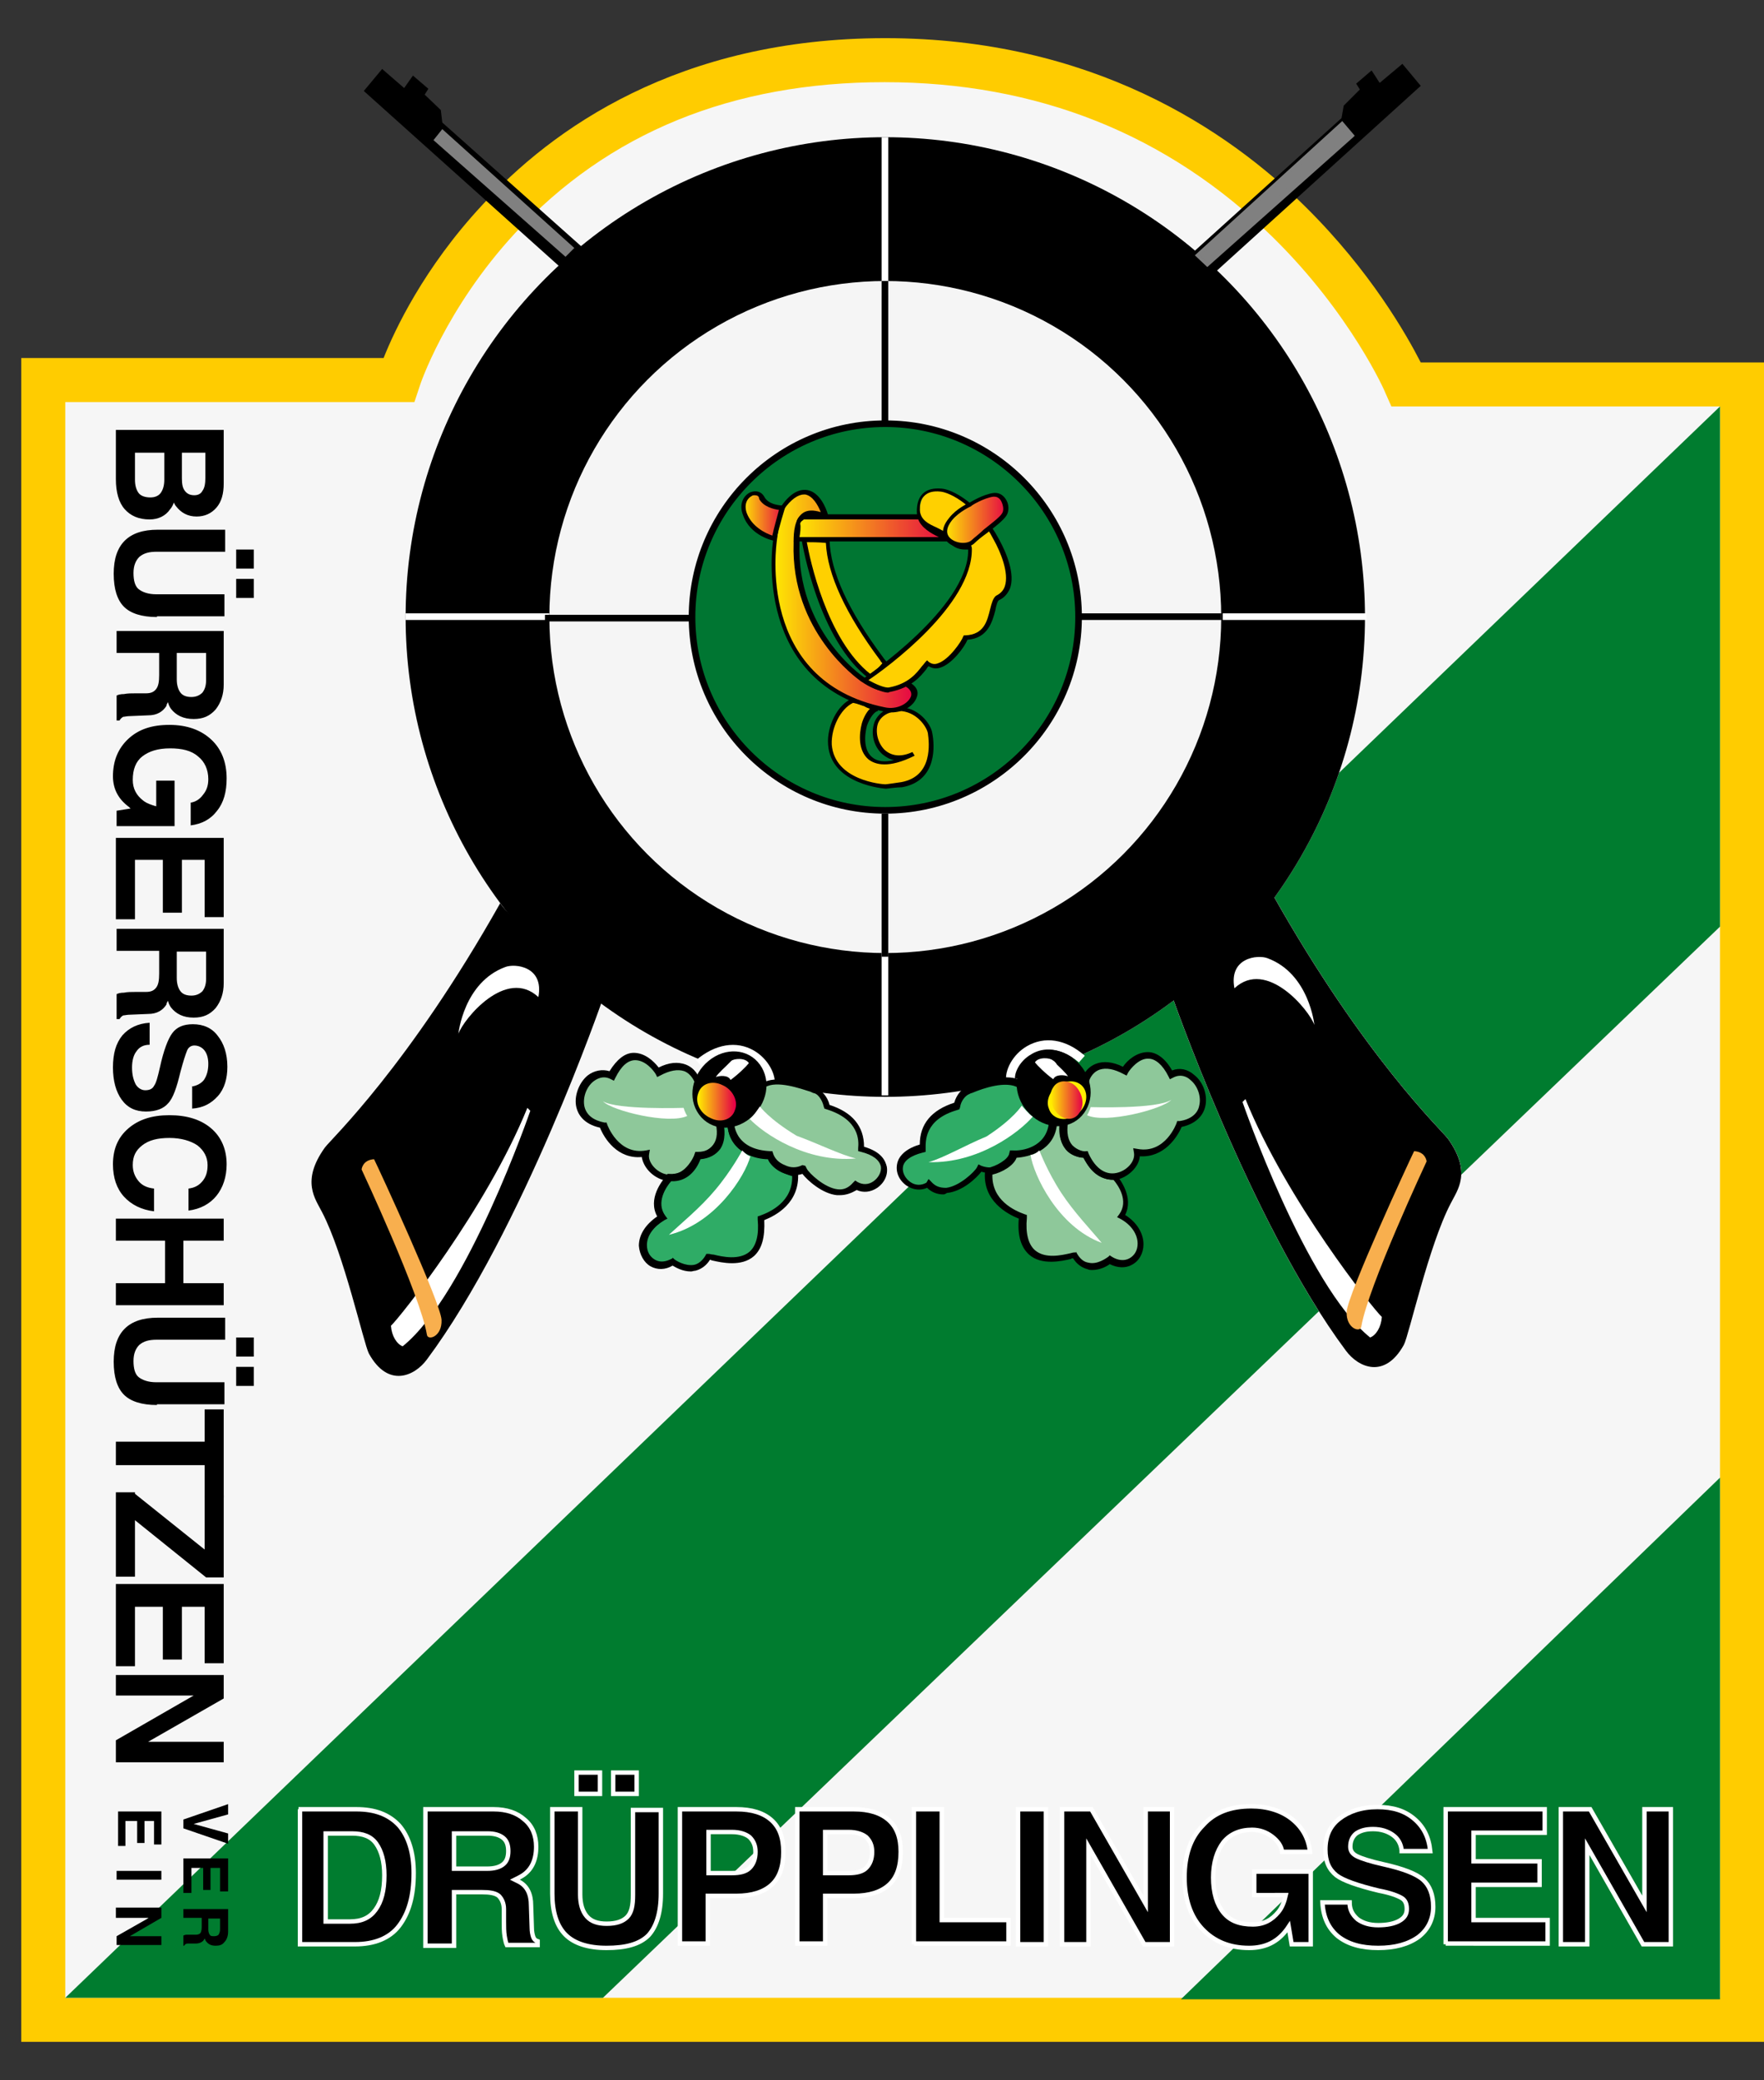
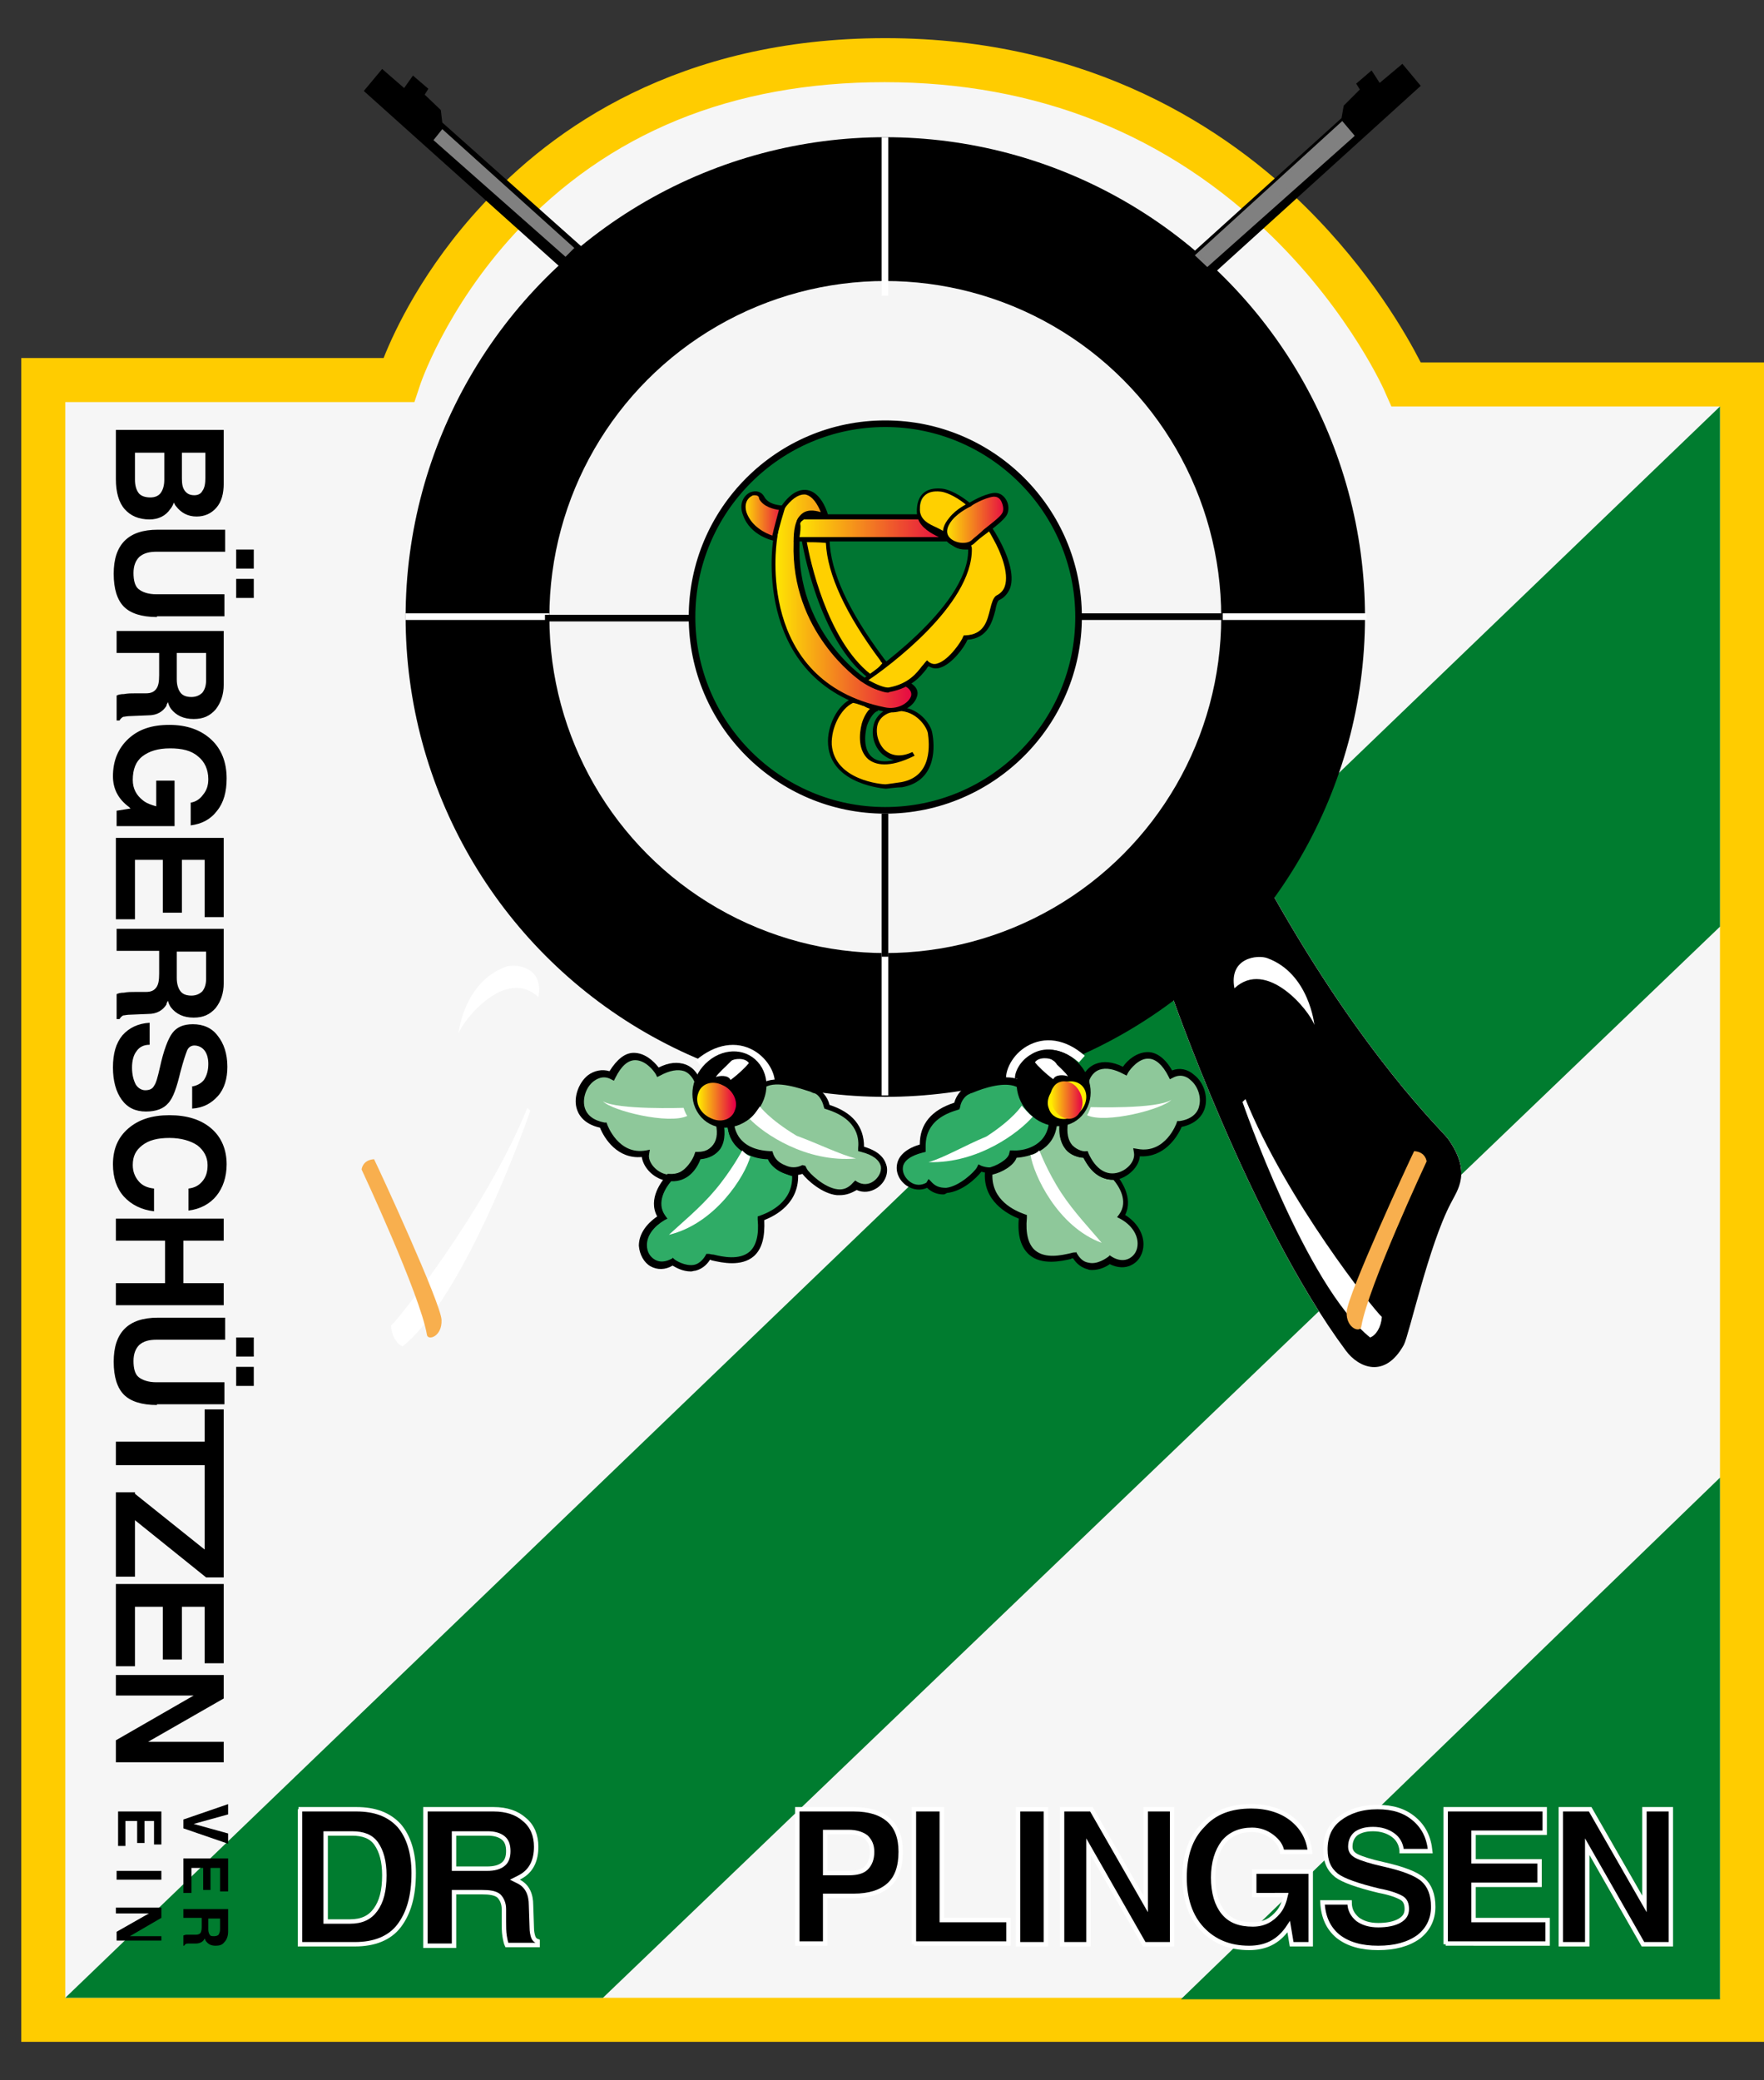
<svg xmlns="http://www.w3.org/2000/svg" version="1.1" id="Ebene_1" x="0px" y="0px" viewBox="0 0 240.5 283.5" style="enable-background:new 0 0 240.5 283.5;" xml:space="preserve">
  <rect x="0" y="0" width="240.5" height="283.5" fill="#333333" stroke="none" />
  <style type="text/css">
	.st0{fill:#F6F6F6;}
	.st1{fill:#FFCC00;}
	.st2{fill:#007C2F;}
	.st3{fill:#FFFFFF;}
	.st4{fill:#8EC89A;}
	.st5{fill:#2FAC66;}
	.st6{fill:#F5F5F5;}
	.st7{fill:#007632;}
	.st8{fill:#FDC500;}
	.st9{fill:url(#SVGID_1_);}
	.st10{fill:url(#SVGID_2_);}
	.st11{fill:#FFD000;}
	.st12{fill:url(#SVGID_3_);}
	.st13{fill:url(#SVGID_4_);}
	.st14{fill:#FFED00;}
	.st15{fill:url(#SVGID_5_);}
	.st16{fill:url(#SVGID_6_);}
	.st17{fill:#F8AF4E;}
	.st18{stroke:#FFFFFF;stroke-width:0.602;}
	.st19{fill:#808080;}
</style>
  <g>
    <g>
      <g>
        <path class="st0" d="M5.9,51.8h48.5c0,0,13.9-43.6,66.3-43.6s71.1,44.2,71.1,44.2h45.8v222.9H5.9V51.8z" />
        <path class="st1" d="M240.5,278.3H2.9V48.8h49.4c1.5-3.8,5.5-12.3,13.4-20.8c9.5-10.4,26.8-22.8,55-22.8     c28.1,0,46.7,12.5,57.3,23c8.9,8.8,13.8,17.5,15.7,21.2h46.9V278.3z M8.9,272.3h225.6V55.4h-44.8l-0.8-1.8     c0-0.1-4.7-10.8-15.4-21.3c-14.3-14-32.1-21.1-52.9-21.1c-20.8,0-37.7,6.9-50.4,20.6c-9.5,10.3-13,20.8-13,20.9l-0.7,2.1l-2.2,0     H8.9V272.3z" />
      </g>
      <polygon class="st2" points="234.5,126.3 234.5,55.4 8.9,272.3 82.2,272.3   " />
    </g>
-     <circle class="st3" cx="120.7" cy="84.1" r="65.4" />
    <path class="st3" d="M159.5,134.9c0,0,10.9,31.6,24,49.2c1.7,2.3,5.3,3.9,7.9-0.8c0.7-1.3,3.4-13.6,6.4-19.3   c0.9-1.8,2.9-4.2-0.4-8.8c-0.9-1.2-11.4-11.1-23.9-33.3C172,124.4,159.5,134.9,159.5,134.9z" />
    <path class="st3" d="M159.5,134.9c0,0,10.9,31.6,24,49.2c1.7,2.3,5.3,3.9,7.9-0.8c0.7-1.3,3.4-13.6,6.4-19.3   c0.9-1.8,2.9-4.2-0.4-8.8c-0.9-1.2-11.4-11.1-23.9-33.3C172,124.4,159.5,134.9,159.5,134.9z" />
    <polygon class="st2" points="234.5,272.5 234.5,201.4 161,272.5 234.1,272.5  " />
    <circle cx="120.7" cy="84.1" r="65.4" />
    <path class="st3" d="M105.6,148.1l-1.2-0.2c0.2-1-0.7-2.7-2.2-3.6c-1.1-0.7-3.5-1.4-6.5,1.1l-0.8-0.9c2.6-2.2,5.5-2.7,7.9-1.3   C104.7,144.3,105.9,146.5,105.6,148.1z" />
    <g>
      <path class="st4" d="M95.1,147.4c0,0-1.1-3.5-5.3-1.2c-0.7-1.1-3.7-4.4-6.3,0.5c-3.7-1.9-7.2,5.7-1.2,6.7c0.3,0.9,2.1,4.5,5.8,3.8    c-0.4,2.5,4.4,5.9,7.1,0.3c0.7,0.1,3.7-0.5,3-4.4C97.9,151.8,95.1,147.4,95.1,147.4z" />
      <path d="M91.4,161c-0.4,0-0.7-0.1-1.1-0.2c-1.5-0.5-2.6-1.8-2.8-3.1c-3.3,0.3-5.1-2.5-5.7-4c-2.3-0.5-3-1.9-3.2-2.7    c-0.4-1.5,0.3-3.4,1.5-4.4c0.9-0.7,2-0.9,3-0.6c1-1.6,2.1-2.5,3.3-2.5c1.5,0,2.7,1.1,3.4,2c1.4-0.7,2.6-0.8,3.7-0.4    c1.3,0.5,1.8,1.7,1.9,2c0.4,0.6,2.8,4.5,3,5.8c0.4,2.1-0.3,3.2-0.9,3.9c-0.7,0.8-1.7,1.1-2.3,1.1C94.4,160,93,161,91.4,161z     M88.6,156.7l-0.1,0.6c-0.2,1,0.8,2.3,2.1,2.7c1.6,0.5,3.1-0.5,4.1-2.6l0.1-0.3l0.3,0c0.3,0,1.2-0.1,1.9-0.8    c0.7-0.7,0.9-1.7,0.6-3.1c-0.2-1-2.2-4.3-2.9-5.6l0-0.1c0,0-0.4-1.1-1.4-1.5c-0.9-0.3-2-0.1-3.3,0.6l-0.4,0.2l-0.2-0.4    c-0.3-0.5-1.4-1.9-2.8-1.9c0,0,0,0,0,0c-1,0-1.9,0.8-2.7,2.4l-0.2,0.4l-0.4-0.2c-1.1-0.6-2,0-2.4,0.3c-1,0.8-1.5,2.3-1.2,3.5    c0.3,1.1,1.2,1.8,2.7,2.1l0.3,0l0.1,0.3c0,0,1.5,4.2,5.3,3.5L88.6,156.7z" />
    </g>
    <g>
      <path class="st5" d="M97.9,152.1c0,0,2,5.3-2.8,5.4c-0.3,1-1.4,3.2-3.9,3c-0.6,0.7-2.6,3.2-1,5.4c-4.9,2.8-2.1,8.2,1.5,5.9    c0.8,0.6,3.4,2,4.9-0.7c1.1,0.1,7.8,2.7,7.2-5.2c1.8-0.6,5-2.3,4.7-6.2c-1.3-0.2-3.2-1.3-3.4-2.4c-1.1,0.1-5-0.4-5.4-4.1    C99.5,152.3,97.9,152.1,97.9,152.1z" />
      <path d="M94.2,173.3c-1.1,0-2-0.5-2.5-0.8c-1,0.6-2.1,0.6-3,0.1c-0.9-0.5-1.5-1.6-1.6-2.8c0-1.5,0.9-2.9,2.5-4    c-1.3-2.4,0.6-4.8,1.3-5.6l0.1-0.2l0.2,0c2.4,0.2,3.3-2,3.5-2.7l0.1-0.3l0.3,0c1.1,0,1.9-0.4,2.3-1c0.9-1.4,0.1-3.8,0.1-3.8    l-0.2-0.7l0.7,0.1c0.1,0,2,0.2,2.1,1.7c0.4,3.2,3.8,3.7,4.9,3.7l0.4,0l0.1,0.4c0.1,0.8,1.8,1.8,3,2l0.3,0.1l0,0.3    c0.3,4.2-3.1,5.9-4.6,6.5c0.1,2.3-0.3,3.9-1.4,4.9c-1.7,1.5-4.4,0.9-5.7,0.6c-0.1,0-0.2-0.1-0.3-0.1c-0.5,0.8-1.2,1.3-2,1.5    C94.6,173.2,94.4,173.3,94.2,173.3z M91.7,171.4l0.2,0.2c0.2,0.2,1.5,1,2.7,0.8c0.6-0.1,1.2-0.6,1.6-1.3l0.1-0.2l0.3,0    c0.2,0,0.4,0.1,0.7,0.1c1.2,0.3,3.5,0.8,4.9-0.4c0.9-0.8,1.3-2.3,1.1-4.4l0-0.4l0.3-0.1c1.4-0.5,4.5-1.9,4.4-5.4    c-1.2-0.3-2.9-1.2-3.3-2.3c-1.6,0-5.1-0.8-5.5-4.5c0-0.3-0.3-0.6-0.6-0.7c0.2,1,0.4,2.6-0.4,3.8c-0.6,0.8-1.5,1.3-2.7,1.4    c-0.6,1.6-1.9,3.1-4,3c-0.7,0.8-2.1,2.9-0.8,4.7l0.3,0.4l-0.4,0.2c-1.5,0.9-2.4,2.1-2.4,3.4c0,0.9,0.4,1.6,1.1,2    c0.7,0.4,1.5,0.3,2.4-0.2L91.7,171.4z" />
    </g>
    <g>
      <path class="st4" d="M99.7,153.2c0,0-0.2,4.1,5.3,4.3c0.5,1.6,2.6,2.8,4.6,2c0.5,1,4.6,4.9,7,2c2.9,1.8,6.6-3.5,0.8-4.9    c0.1-1.4-0.1-4.4-4.6-5.7c-0.2-1.1-0.9-2-1.7-2.2c-0.8-0.2-5-2-7.1-0.7C102,149.3,99.7,153.2,99.7,153.2z" />
      <path d="M114.5,162.9c-0.1,0-0.2,0-0.4,0c-2-0.2-4-2-4.7-2.9c-0.9,0.3-1.9,0.2-2.8-0.2c-0.9-0.4-1.6-1.1-1.9-1.9    c-1.9-0.1-3.3-0.7-4.3-1.7c-1.3-1.3-1.2-3-1.2-3l0-0.1l0.1-0.1c0.1-0.2,2.3-3.9,4.5-5.3c2-1.3,5.5-0.1,7,0.5    c0.2,0.1,0.3,0.1,0.4,0.1c0.8,0.3,1.6,1.1,1.9,2.3c3.1,1,4.7,2.9,4.7,5.7c2.4,0.7,2.9,1.9,3.1,2.7c0.2,1.1-0.3,2.2-1.3,2.9    c-0.9,0.6-1.9,0.7-2.8,0.3C116.1,162.6,115.4,162.9,114.5,162.9z M109.8,158.9l0.2,0.4c0.3,0.6,2.4,2.6,4.2,2.8    c0.8,0.1,1.5-0.2,2.1-0.9l0.3-0.3l0.3,0.2c0.7,0.4,1.5,0.4,2.2-0.1c0.7-0.5,1.1-1.3,1-2c-0.2-0.9-1.1-1.6-2.7-2l-0.4-0.1l0-0.4    c0.1-1,0.2-3.9-4.3-5.3l-0.3-0.1l-0.1-0.3c-0.2-0.9-0.8-1.7-1.3-1.8c-0.1,0-0.3-0.1-0.5-0.2c-1.3-0.4-4.6-1.6-6.2-0.6    c-1.8,1.2-3.8,4.3-4.2,4.9c0,0.3,0.1,1,0.6,1.8c0.8,1.2,2.2,1.9,4.3,2l0.3,0l0.1,0.3c0.2,0.7,0.8,1.3,1.6,1.6    c0.8,0.4,1.6,0.4,2.4,0L109.8,158.9z" />
    </g>
    <path class="st3" d="M137.2,147.5c-0.3-1.6,0.9-3.8,2.8-4.9c2.4-1.4,5.3-1,7.9,1.3l-0.8,0.9c-3-2.5-5.4-1.8-6.5-1.1   c-1.6,0.9-2.4,2.6-2.2,3.6L137.2,147.5z" />
    <g>
      <path class="st5" d="M143.4,153c0,0,0.2,4.1-5.3,4.3c-0.5,1.6-2.6,2.8-4.6,2c-0.5,1-4.6,4.9-7,2c-2.9,1.8-6.6-3.5-0.8-4.9    c-0.1-1.4,0.1-4.4,4.6-5.7c0.2-1.1,0.9-2,1.7-2.2c0.8-0.2,5-2,7.1-0.7S143.4,153,143.4,153z" />
      <path d="M128.6,162.8c-0.8,0-1.6-0.3-2.2-0.9c-0.9,0.4-1.9,0.3-2.8-0.3c-1-0.7-1.5-1.8-1.3-2.9c0.1-0.7,0.7-2,3.1-2.7    c0-2.8,1.6-4.7,4.7-5.7c0.3-1.1,1.1-2,1.9-2.3c0.1,0,0.2-0.1,0.4-0.1c1.5-0.5,5-1.8,7-0.5c2.2,1.4,4.4,5.2,4.5,5.3l0.1,0.1l0,0.1    c0,0.1,0,1.7-1.2,3c-1,1-2.4,1.6-4.3,1.7c-0.4,0.8-1.1,1.5-1.9,1.9c-0.9,0.4-1.9,0.5-2.8,0.2c-0.7,0.9-2.6,2.7-4.7,2.9    C128.8,162.8,128.7,162.8,128.6,162.8z M126.6,160.7l0.3,0.3c0.6,0.7,1.2,0.9,2.1,0.9c1.8-0.2,3.9-2.2,4.2-2.8l0.2-0.4l0.4,0.2    c0.8,0.3,1.6,0.3,2.4,0c0.8-0.3,1.3-1,1.6-1.6l0.1-0.3l0.3,0c2.1-0.1,3.6-0.7,4.3-2c0.5-0.7,0.6-1.5,0.6-1.8    c-0.4-0.6-2.4-3.8-4.2-4.9c-1.7-1.1-5,0.1-6.2,0.6c-0.2,0.1-0.4,0.1-0.5,0.2c-0.6,0.2-1.2,1-1.3,1.8l-0.1,0.3l-0.3,0.1    c-4.5,1.3-4.3,4.3-4.3,5.3l0,0.4l-0.4,0.1c-1.6,0.4-2.6,1.1-2.7,2c-0.1,0.7,0.3,1.5,1,2c0.7,0.5,1.5,0.5,2.2,0.1L126.6,160.7z" />
    </g>
    <g>
      <path class="st4" d="M145.2,151.9c0,0-2,5.3,2.8,5.4c0.3,1,1.4,3.2,3.9,3c0.6,0.7,2.6,3.2,1,5.4c4.9,2.8,2.1,8.2-1.5,5.9    c-0.8,0.6-3.4,2-4.9-0.7c-1.1,0.1-7.8,2.7-7.2-5.2c-1.8-0.6-5-2.3-4.7-6.2c1.3-0.2,3.2-1.3,3.4-2.4c1.1,0.1,5-0.4,5.4-4.1    C143.6,152.1,145.2,151.9,145.2,151.9z" />
      <path d="M148.9,173.1c-0.2,0-0.4,0-0.6-0.1c-0.8-0.2-1.5-0.7-2-1.5c-0.1,0-0.2,0-0.3,0.1c-1.3,0.3-4,0.9-5.7-0.6    c-1.1-1-1.6-2.6-1.4-4.9c-1.5-0.6-5-2.4-4.6-6.5l0-0.3l0.3-0.1c1.2-0.2,2.9-1.2,3-2l0.1-0.4l0.4,0c1.2,0.1,4.5-0.4,4.9-3.7    c0.2-1.5,2.1-1.7,2.1-1.7l0.7-0.1l-0.3,0.7c0,0-0.9,2.4,0.1,3.8c0.4,0.6,1.2,1,2.3,1l0.3,0l0.1,0.3c0.2,0.7,1,2.8,3.5,2.7l0.2,0    l0.1,0.2c0.6,0.7,2.5,3.2,1.3,5.6c1.6,1,2.5,2.5,2.5,4c0,1.2-0.6,2.3-1.6,2.8c-0.9,0.5-2,0.4-3-0.1    C150.9,172.6,150,173.1,148.9,173.1z M146.7,170.6l0.1,0.2c0.4,0.7,0.9,1.2,1.6,1.3c1.2,0.3,2.4-0.6,2.7-0.8l0.2-0.2l0.3,0.2    c0.8,0.5,1.7,0.6,2.4,0.2c0.7-0.4,1.1-1.1,1.1-2c0-1.3-0.9-2.6-2.4-3.4l-0.4-0.2l0.3-0.4c1.3-1.8-0.1-3.9-0.8-4.7c0,0,0,0,0,0    c-2.1,0-3.4-1.5-4-3c-1.3-0.1-2.2-0.6-2.7-1.4c-0.8-1.2-0.6-2.9-0.4-3.8c-0.3,0.1-0.6,0.3-0.6,0.7c-0.4,3.6-3.9,4.4-5.5,4.5    c-0.4,1.1-2,2-3.3,2.3c-0.1,3.5,3,4.9,4.4,5.4l0.3,0.1l0,0.4c-0.2,2.1,0.2,3.6,1.1,4.4c1.4,1.2,3.6,0.7,4.9,0.4    c0.3-0.1,0.5-0.1,0.7-0.1L146.7,170.6z" />
    </g>
    <g>
      <path class="st4" d="M148,147.2c0,0,1.1-3.5,5.3-1.2c0.7-1.1,3.7-4.4,6.3,0.5c3.7-1.9,7.2,5.7,1.2,6.7c-0.3,0.9-2.1,4.5-5.8,3.8    c0.4,2.5-4.4,5.9-7.1,0.3c-0.7,0.1-3.7-0.5-3-4.4C145.2,151.6,148,147.2,148,147.2z" />
      <path d="M151.7,160.8c-1.6,0-3-1.1-4-3c-0.6,0-1.6-0.3-2.3-1.1c-0.6-0.6-1.2-1.8-0.9-3.9c0.2-1.3,2.7-5.2,3-5.8    c0.1-0.3,0.6-1.5,1.9-2c1-0.4,2.3-0.3,3.7,0.4c0.6-0.9,1.9-2,3.4-2c1.2,0,2.4,0.9,3.3,2.5c1-0.4,2.1-0.2,3,0.6    c1.3,1,1.9,2.9,1.5,4.4c-0.2,0.8-0.9,2.2-3.2,2.7c-0.6,1.4-2.4,4.2-5.7,4c-0.1,1.3-1.3,2.6-2.8,3.1    C152.4,160.8,152.1,160.8,151.7,160.8z M148.3,156.9l0.1,0.3c1,2.2,2.5,3.1,4.1,2.6c1.3-0.4,2.3-1.6,2.1-2.7l-0.1-0.6l0.6,0.1    c3.8,0.7,5.3-3.5,5.3-3.5l0.1-0.3l0.3,0c1.5-0.2,2.5-1,2.7-2.1c0.3-1.2-0.2-2.7-1.2-3.5c-0.4-0.4-1.3-0.9-2.4-0.3l-0.4,0.2    l-0.2-0.4c-0.8-1.6-1.8-2.4-2.7-2.4c-1.3-0.1-2.5,1.4-2.8,1.9l-0.2,0.4l-0.4-0.2c-1.3-0.7-2.4-0.9-3.3-0.6    c-1.1,0.4-1.4,1.5-1.4,1.5l0,0.1c-0.8,1.2-2.8,4.6-2.9,5.6c-0.2,1.4,0,2.4,0.6,3.1c0.7,0.7,1.6,0.9,1.9,0.8L148.3,156.9z" />
    </g>
-     <path d="M82.2,136.1c0,0-10.9,31.6-24,49.2c-1.7,2.3-5.3,3.9-7.9-0.8c-0.7-1.3-3.4-13.6-6.4-19.3c-0.9-1.8-2.9-4.2,0.4-8.8   c0.9-1.2,11.4-11.1,23.9-33.3C69.7,125.6,82.2,136.1,82.2,136.1z" />
    <circle class="st6" cx="120.7" cy="84.1" r="45.8" />
    <g>
      <circle class="st7" cx="120.7" cy="84.1" r="26.3" />
      <path d="M120.7,110.9c-14.8,0-26.8-12-26.8-26.8s12-26.8,26.8-26.8s26.8,12,26.8,26.8S135.4,110.9,120.7,110.9z M120.7,58.2    c-14.3,0-25.9,11.6-25.9,25.9s11.6,25.9,25.9,25.9s25.9-11.6,25.9-25.9S134.9,58.2,120.7,58.2z" />
    </g>
    <g>
      <path class="st8" d="M120.8,107.2c0,0-7.2-0.4-7.6-5.7c-0.2-2.3,1.2-5.2,3.1-6c1.4,0.2,2.2,1.1,3.3,1.1c-2.4,0.3-4.3,10.9,5,6.3    c-5.4,2.6-7.7-6-2.1-6.2c2.5-0.1,4.1,2.1,4.3,3.2c0.2,1.1,0.9,6.1-3.8,7C122.2,107,120.8,107.2,120.8,107.2z" />
      <path d="M120.8,107.5L120.8,107.5c-0.1,0-7.5-0.5-7.9-6c-0.2-2.5,1.3-5.5,3.3-6.3l0.1,0l0.1,0c0.7,0.1,1.3,0.4,1.8,0.6    c0.5,0.3,1,0.5,1.5,0.5l0,0.6c-0.5,0.1-1.1,0.9-1.5,2c-0.4,1.5-0.4,3.4,0.7,4.3c0.7,0.6,1.7,0.7,3,0.4c-0.6-0.1-1.1-0.4-1.6-0.8    c-1.2-1.1-1.6-2.8-1.1-4.3c0.5-1.3,1.7-2.1,3.3-2.1c2.6-0.1,4.4,2.2,4.6,3.5c0.3,1.5,0.8,6.5-4.1,7.4    C122.3,107.3,120.9,107.5,120.8,107.5L120.8,107.5z M116.3,95.8c-1.7,0.8-3,3.4-2.9,5.7c0.4,4.9,6.9,5.4,7.3,5.4    c0.2,0,1.5-0.2,2.2-0.3c4.3-0.8,3.8-5.3,3.6-6.7c-0.2-0.9-1.6-3-4-3c-1.4,0.1-2.4,0.7-2.8,1.7c-0.4,1.2,0,2.7,0.9,3.6    c1,0.9,2.3,1,3.8,0.3l0.3,0.5c-3.6,1.8-5.4,1.2-6.3,0.5c-1.4-1.2-1.3-3.4-0.9-4.9c0.2-0.7,0.6-1.5,1.1-2c-0.3-0.1-0.6-0.2-0.8-0.4    C117.4,96.1,116.9,95.9,116.3,95.8z" />
    </g>
    <g>
      <linearGradient id="SVGID_1_" gradientUnits="userSpaceOnUse" x1="105.197" y1="81.983" x2="125.016" y2="81.983">
        <stop offset="0" style="stop-color:#FFED00" />
        <stop offset="1" style="stop-color:#E50046" />
      </linearGradient>
      <path class="st9" d="M105.7,73.8c0,0-3.1,19.3,15,23c2.9,0.6,5.5-2.1,3.1-3.3c-1.1-0.5-2,2.1-6.2-0.8c-0.9-0.7-9.3-7-8.9-18.6    c0.1-1.7,0-5.4,3.9-3.7c-0.4-1.9-2.7-5.5-5.8-1.1C106,70.3,105.7,73.8,105.7,73.8z" />
      <path d="M121.5,97.1c-0.3,0-0.6,0-0.9-0.1c-18-3.7-15.3-22.7-15.2-23.3c0-0.3,0.3-3.6,1.1-4.7c1.2-1.7,2.4-2.4,3.6-2.2    c1.6,0.3,2.5,2.3,2.8,3.4l0.1,0.6l-0.5-0.2c-1.1-0.5-1.9-0.5-2.5-0.2c-0.9,0.6-1,2.4-1,3.4l0,0.2c-0.4,11.8,8.4,18.1,8.8,18.3    c2.7,1.9,3.9,1.3,4.8,0.9c0.5-0.2,0.9-0.4,1.4-0.2c0.9,0.5,1.3,1.2,1,2C124.6,96.2,123.2,97.1,121.5,97.1z M109.6,67.4    c-0.8,0-1.8,0.7-2.7,2c-0.5,0.8-0.9,3.4-1,4.4l0,0c0,0.2-2.9,19,14.7,22.6c1.8,0.4,3.3-0.6,3.6-1.5c0.2-0.6-0.3-1.1-0.7-1.3    c-0.2-0.1-0.4,0-0.8,0.2c-1,0.4-2.4,1.1-5.4-1c-0.4-0.3-9.5-6.7-9.1-18.8l0-0.2c0-1.2,0.1-3.1,1.3-3.9c0.6-0.4,1.4-0.4,2.4-0.1    c-0.4-1-1.1-2.2-2.1-2.4C109.8,67.4,109.7,67.4,109.6,67.4z" />
    </g>
    <g>
      <linearGradient id="SVGID_2_" gradientUnits="userSpaceOnUse" x1="101.096" y1="70.293" x2="107.115" y2="70.293">
        <stop offset="0" style="stop-color:#FFED00" />
        <stop offset="1" style="stop-color:#E50046" />
      </linearGradient>
      <path class="st10" d="M106.7,69.2c0,0-2.1,0-2.8-1.4c-0.7-1.4-3.2-0.2-2.3,2.2c0.9,2.4,3.4,3.2,4,3.3    C105.8,72.1,106.7,69.2,106.7,69.2z" />
      <path d="M105.8,73.7l-0.3,0c0,0-3.2-0.6-4.2-3.5c-0.6-1.5,0.1-2.7,1-3.1c0.8-0.3,1.5-0.1,1.9,0.6c0.6,1.2,2.5,1.2,2.5,1.2h0.4    l-0.1,0.4c0,0-0.9,2.9-1.1,4.1L105.8,73.7z M102.9,67.5c-0.1,0-0.3,0-0.4,0.1c-0.6,0.3-1.1,1.1-0.7,2.3c0.7,1.9,2.6,2.8,3.5,3.1    c0.2-1,0.7-2.7,0.9-3.5c-0.7-0.1-2.1-0.4-2.7-1.5C103.5,67.6,103.2,67.5,102.9,67.5z" />
    </g>
    <g>
      <path class="st11" d="M109.6,73.6c0,0,2.1,13.5,9,18.7c1.2-0.9,1.2-0.9,2-1.8c-0.5-0.8-7.6-9.3-7.8-16.8    C111.4,73.7,109.6,73.6,109.6,73.6z" />
      <path d="M118.7,92.6l-0.2-0.1c-6.9-5.2-9.1-18.3-9.2-18.9l-0.1-0.4l0.4,0c0,0,1.8,0.1,3.2,0.1h0.3l0,0.3c0.1,4.3,2.6,9.7,7.3,16    c0.2,0.3,0.4,0.5,0.5,0.6l0.1,0.2l-0.2,0.2c-0.8,0.9-0.8,0.9-2.1,1.8L118.7,92.6z M110,73.9c0.4,2.2,2.7,13.3,8.7,18    c0.9-0.7,1-0.8,1.6-1.5c-0.1-0.1-0.2-0.2-0.3-0.4c-4.7-6.3-7.2-11.7-7.4-16C111.6,73.9,110.5,73.9,110,73.9z" />
    </g>
    <g>
      <linearGradient id="SVGID_3_" gradientUnits="userSpaceOnUse" x1="108.247" y1="71.949" x2="129.695" y2="71.949">
        <stop offset="0" style="stop-color:#FFED00" />
        <stop offset="1" style="stop-color:#E50046" />
      </linearGradient>
      <path class="st12" d="M108.6,73.5h21c0,0-3.8-1.2-4.1-3c-2.7,0-15.9,0-15.9,0s-0.7,0.3-0.7,0.9S108.6,73.5,108.6,73.5z" />
      <path d="M129.6,73.8h-21.4l0.1-0.4c0,0,0.3-1.5,0.3-2.1c0-0.8,0.8-1.2,0.9-1.2l0.1,0h16.1l0,0.3c0.2,1.3,2.9,2.5,3.9,2.8    L129.6,73.8z M109,73.2H128c-1.1-0.5-2.4-1.3-2.8-2.4h-15.6c-0.1,0.1-0.5,0.3-0.5,0.6C109.2,71.8,109.1,72.7,109,73.2z" />
    </g>
    <g>
      <path class="st11" d="M117.9,92.7c0,0,14.5-9.6,14.5-17.8c0-1-1.4,0.4-3.1-1.7c-0.9-1.1-3.8-1.2-3.9-3.6c0-1.1,0.3-3,3.1-2.8    c1.3,0.1,5,1.9,7.5,6.7c1,1.9,3.1,6.6,0.1,7.9c-1.1,0.7-0.3,5.2-4.4,5.4c-0.3,0.9-3.1,5.1-5.1,3.5c-0.8,0.8-1.7,2.9-5.2,3.6    C120.3,94.2,117.9,92.7,117.9,92.7z" />
      <path d="M121.1,94.4c-1.1,0-3.1-1.2-3.4-1.4l-0.4-0.2l0.4-0.3c0.1-0.1,14.3-9.6,14.3-17.5c0-0.1,0-0.1,0-0.1c0,0-0.2,0-0.3,0    c-0.6,0-1.6,0-2.7-1.4c-0.3-0.3-0.8-0.6-1.4-0.8c-1.1-0.5-2.6-1.2-2.6-3c0-0.7,0.1-1.7,0.8-2.4c0.6-0.6,1.5-0.8,2.6-0.7    c1.4,0.1,5.2,2,7.8,6.9c1.1,2,2.2,4.8,1.5,6.7c-0.3,0.7-0.8,1.3-1.5,1.6c-0.2,0.1-0.4,0.8-0.5,1.4c-0.4,1.5-1,3.8-3.8,4    c-0.4,1-2.1,3.3-3.7,3.8c-0.6,0.2-1.1,0.1-1.6-0.2c-0.1,0.1-0.2,0.2-0.3,0.4c-0.8,1-2,2.5-4.9,3.1    C121.2,94.3,121.2,94.4,121.1,94.4z M118.4,92.7c0.9,0.5,2.2,1.1,2.8,1c2.7-0.5,3.8-2,4.5-2.9c0.2-0.2,0.4-0.5,0.5-0.6l0.2-0.2    l0.2,0.2c0.4,0.3,0.8,0.4,1.3,0.2c1.5-0.5,3.2-3,3.4-3.6l0.1-0.2l0.2,0c2.6-0.1,3-2,3.4-3.6c0.2-0.8,0.4-1.5,0.8-1.8    c0.6-0.3,1-0.7,1.2-1.3c0.6-1.8-0.6-4.7-1.5-6.3c-2.4-4.7-6-6.5-7.3-6.6c-1-0.1-1.7,0.1-2.2,0.6c-0.6,0.5-0.6,1.3-0.6,1.9    c0.1,1.4,1.2,1.9,2.3,2.4c0.6,0.3,1.2,0.6,1.6,1c0.9,1.1,1.7,1.2,2.3,1.2c0.4,0,0.9,0,0.9,0.7C132.6,82.5,120.8,91.1,118.4,92.7z" />
    </g>
    <g>
      <linearGradient id="SVGID_4_" gradientUnits="userSpaceOnUse" x1="128.596" y1="70.837" x2="137.447" y2="70.837">
        <stop offset="0" style="stop-color:#FFED00" />
        <stop offset="1" style="stop-color:#E50046" />
      </linearGradient>
      <path class="st13" d="M132.3,68.7c0,0,1.7-1.1,3.1-1.3c1.4-0.2,2.1,1.8,1.5,2.7c-0.6,0.9-3.4,2.8-4.2,3.6c-1.3,1.3-5.5,0-3.1-3    C130.6,69.5,132.3,68.7,132.3,68.7z" />
      <path d="M131.2,74.6c-0.7,0-1.5-0.2-2-0.7c-0.4-0.4-1.3-1.5,0.2-3.3c1-1.3,2.6-2,2.8-2.1c0.2-0.1,1.8-1.1,3.2-1.3    c0.7-0.1,1.3,0.2,1.7,0.8c0.5,0.7,0.5,1.7,0.1,2.3c-0.4,0.6-1.5,1.5-2.7,2.4c-0.7,0.5-1.3,1-1.6,1.3    C132.5,74.4,131.9,74.6,131.2,74.6z M135.6,67.7c0,0-0.1,0-0.2,0c-1.3,0.2-3,1.2-3,1.3l0,0c0,0-1.6,0.7-2.6,1.9    c-0.8,1-0.9,1.9-0.2,2.5c0.8,0.7,2.3,0.8,2.9,0.2c0.3-0.3,1-0.8,1.6-1.4c1-0.8,2.2-1.7,2.5-2.2c0.3-0.4,0.2-1.1-0.1-1.7    C136.4,68.1,136.1,67.7,135.6,67.7z" />
    </g>
    <path d="M147.8,151.7c1.6-2.2,1-5.4-1.3-7.3c-2.3-1.9-5.4-1.7-7,0.5c-1.6,2.2-1,5.4,1.3,7.3C143.1,154.1,146.2,153.9,147.8,151.7z" />
    <path class="st14" d="M148,148.8c-0.4-1.3-1.9-1.8-3.3-1.1c-1.4,0.6-2.2,2.2-1.7,3.4c0.4,1.3,1.9,1.8,3.3,1.1   C147.6,151.6,148.4,150.1,148,148.8z" />
    <linearGradient id="SVGID_5_" gradientUnits="userSpaceOnUse" x1="143.295" y1="149.986" x2="147.58" y2="149.986">
      <stop offset="0" style="stop-color:#FFED00" />
      <stop offset="1" style="stop-color:#E50046" />
    </linearGradient>
    <path class="st15" d="M147.2,151.6c0.7-1,0.4-2.6-0.6-3.6c-1-0.9-2.4-0.8-3,0.2c-0.7,1-0.4,2.6,0.6,3.6   C145.2,152.8,146.6,152.7,147.2,151.6z" />
    <path class="st3" d="M144.1,145.1c0,0,1.3,1.2,1.5,1.6c-0.5-0.2-1.7-0.3-2,0.4c-1.1-0.8-2.2-1.9-2.5-2.3c0.5-0.8,2.1-0.6,2.4-0.3   C143.9,144.7,144.1,145.1,144.1,145.1z" />
    <path d="M95.3,151.9c-1.6-2.2-1-5.4,1.3-7.3c2.3-1.9,5.4-1.7,7,0.5c1.6,2.2,1,5.4-1.3,7.3S96.9,154.1,95.3,151.9z" />
    <linearGradient id="SVGID_6_" gradientUnits="userSpaceOnUse" x1="95.155" y1="150.164" x2="100.185" y2="150.164">
      <stop offset="0" style="stop-color:#FFED00" />
      <stop offset="1" style="stop-color:#E50046" />
    </linearGradient>
    <path class="st16" d="M95.2,149c0.4-1.3,1.9-1.8,3.3-1.1c1.4,0.6,2.2,2.2,1.7,3.4c-0.4,1.3-1.9,1.8-3.3,1.1   C95.5,151.8,94.7,150.3,95.2,149z" />
    <path class="st3" d="M62.5,140.9c0,0,0.7-7,6.4-9.1c1.3-0.5,5.3-0.1,4.5,4.1C69,131.8,63.2,138.9,62.5,140.9z" />
    <path class="st3" d="M72.3,151.4c0,0-8.6,25-17.4,32.1c-0.8-0.3-1.5-1.4-1.6-2.8c1.2-1.1,13-15.9,18.6-29.7   C72.3,151.4,72.3,151.4,72.3,151.4z" />
    <path class="st17" d="M49.3,159.4c0,0,0.1-1.3,1.7-1.4c0.7,1.4,9.1,19.6,9.2,21.9c0.1,2.3-1.9,2.9-2,2   C57.3,176.5,49.3,159.4,49.3,159.4z" />
    <path d="M159.5,134.9c0,0,10.9,31.6,24,49.2c1.7,2.3,5.3,3.9,7.9-0.8c0.7-1.3,3.4-13.6,6.4-19.3c0.9-1.8,2.9-4.2-0.4-8.8   c-0.9-1.2-11.4-11.1-23.9-33.3C172,124.4,159.5,134.9,159.5,134.9z" />
    <path class="st3" d="M179.2,139.7c0,0-0.7-7-6.4-9.1c-1.3-0.5-5.3-0.1-4.5,4.1C172.7,130.6,178.5,137.7,179.2,139.7z" />
    <path class="st3" d="M169.4,150.2c0,0,8.6,25,17.4,32.1c0.8-0.3,1.5-1.4,1.6-2.8c-1.2-1.1-13-15.9-18.6-29.7   C169.4,150.2,169.4,150.2,169.4,150.2z" />
    <path class="st17" d="M194.5,158.3c0,0-0.1-1.3-1.7-1.4c-0.7,1.4-9.1,19.6-9.2,21.9c-0.1,2.3,1.9,2.9,2,2   C186.5,175.4,194.5,158.3,194.5,158.3z" />
    <g>
      <line x1="120.7" y1="18.7" x2="120.7" y2="40.3" />
      <rect x="120.2" y="18.7" class="st3" width="0.9" height="21.6" />
    </g>
    <g>
      <line x1="120.7" y1="127.7" x2="120.7" y2="149.4" />
      <rect x="120.2" y="127.7" class="st3" width="0.9" height="21.6" />
    </g>
    <g>
      <line x1="55.3" y1="84.1" x2="74.8" y2="84.1" />
      <rect x="55.3" y="83.6" class="st3" width="19.6" height="0.9" />
    </g>
    <g>
      <line x1="166.7" y1="84.1" x2="186.3" y2="84.1" />
      <rect x="166.7" y="83.6" class="st3" width="19.6" height="0.9" />
    </g>
    <g>
      <line x1="146.8" y1="84.1" x2="166.5" y2="84.1" />
      <rect x="146.8" y="83.6" width="19.7" height="0.9" />
    </g>
    <g>
      <line x1="74.3" y1="84.3" x2="94" y2="84.3" />
      <rect x="74.3" y="83.8" width="19.7" height="0.9" />
    </g>
    <g>
      <line x1="120.7" y1="38.3" x2="120.7" y2="57.8" />
-       <rect x="120.2" y="38.3" width="0.9" height="19.5" />
    </g>
    <g>
      <line x1="120.7" y1="110.9" x2="120.7" y2="130.4" />
      <rect x="120.2" y="110.9" width="0.9" height="19.5" />
    </g>
    <g>
      <path class="st18" d="M40.7,246.6h1.9h6c2.5,0,4.4,0.7,5.8,2.2c1.3,1.5,2,3.7,2,6.5c0,3.2-0.7,5.5-2,7.2s-3.4,2.5-6,2.5h-5.6h-1.9    V246.6z M44.5,261.9h3.2c1.6,0,2.7-0.5,3.5-1.6c0.8-1.1,1.2-2.6,1.2-4.7c0-1.9-0.4-3.3-1.1-4.3c-0.7-1-1.8-1.4-3.3-1.4h-3.6V261.9    z" />
      <path class="st18" d="M58,246.6h1.9h7.4c1.8,0,3.2,0.5,4.2,1.4c1.1,0.9,1.6,2.2,1.6,3.7c0,1.8-0.6,3.1-1.8,3.9    c-0.3,0.2-0.7,0.4-1.1,0.6c0.2,0.1,0.4,0.2,0.6,0.3c1.1,0.6,1.6,1.7,1.6,3.2l0.1,3c0,0.6,0.1,1,0.2,1.3s0.3,0.5,0.6,0.6v0.5h-4.2    c-0.1-0.2-0.2-0.6-0.3-1.2c-0.1-0.6-0.1-1.3-0.1-2l0-1.7c0-0.8-0.3-1.4-0.7-1.8c-0.5-0.4-1.3-0.5-2.3-0.5h-3.8v7.3H60H58V246.6z     M61.9,254.7h4.5c1,0,1.7-0.2,2.2-0.6s0.7-1,0.7-1.8c0-0.8-0.2-1.4-0.7-1.8s-1.2-0.6-2.1-0.6h-4.6V254.7z" />
-       <path class="st18" d="M90.1,258.1c0,2.6-0.6,4.5-1.7,5.7c-1.2,1.2-3.1,1.7-5.7,1.7c-2.5,0-4.4-0.6-5.6-1.8    c-1.2-1.2-1.8-3.1-1.8-5.6v-11.5h1.9h1.9v11.6c0,1.3,0.3,2.3,0.9,3c0.6,0.7,1.5,1,2.7,1c1.3,0,2.2-0.3,2.8-0.9    c0.6-0.6,0.8-1.6,0.8-3v-11.6h1.9h1.9V258.1z M78.6,241.6h3.2v2.9h-3.2V241.6z M83.6,241.6h3.2v2.9h-3.2V241.6z" />
-       <path class="st18" d="M92.7,246.6h1.9h5.8c2.1,0,3.7,0.5,4.8,1.5c1.1,1,1.6,2.4,1.6,4.3c0,2-0.5,3.5-1.6,4.5    c-1.1,1-2.7,1.5-4.8,1.5c-1.5,0-2.8,0-3.9,0v6.5h-1.9h-1.9V246.6z M96.6,255.3h3.2c1.1,0,1.9-0.2,2.4-0.7c0.5-0.5,0.8-1.2,0.8-2.2    c0-0.9-0.3-1.5-0.8-2c-0.5-0.4-1.3-0.7-2.4-0.7h-3.2V255.3z" />
      <path class="st18" d="M108.7,246.6h1.9h5.8c2.1,0,3.7,0.5,4.8,1.5c1.1,1,1.6,2.4,1.6,4.3c0,2-0.5,3.5-1.6,4.5    c-1.1,1-2.7,1.5-4.8,1.5c-1.5,0-2.8,0-3.9,0v6.5h-1.9h-1.9V246.6z M112.5,255.3h3.2c1.1,0,1.9-0.2,2.4-0.7    c0.5-0.5,0.8-1.2,0.8-2.2c0-0.9-0.3-1.5-0.8-2c-0.5-0.4-1.3-0.7-2.4-0.7h-3.2V255.3z" />
      <path class="st18" d="M124.6,265v-18.4h1.9h1.9v15.1h9.1v1.6v1.6H124.6z" />
      <path class="st18" d="M138.8,246.6h1.9h1.9V265h-1.9h-1.9V246.6z" />
      <path class="st18" d="M148.4,265h-1.8h-1.8v-18.4h2h2l7.4,12.9v-12.9h1.8h1.8V265h-1.9H156l-7.6-13.3V265z" />
      <path class="st18" d="M170.3,265.5c-2.7,0-4.8-0.9-6.4-2.6c-1.6-1.7-2.4-4.1-2.4-7c0-3,0.8-5.4,2.5-7.1c1.6-1.8,3.8-2.6,6.6-2.6    c2.2,0,4.1,0.6,5.5,1.7c1.4,1.1,2.3,2.6,2.5,4.5h-3.8c-0.1-0.8-0.6-1.5-1.4-2.1c-0.8-0.6-1.7-0.9-2.7-0.9c-1.7,0-3,0.6-3.9,1.7    c-0.9,1.2-1.4,2.8-1.4,4.8c0,2.1,0.5,3.7,1.4,4.8s2.2,1.6,4,1.6h0c1.5,0,2.6-0.6,3.5-1.7c0.5-0.6,0.8-1.4,1-2.3v0H171v-3.2h7.7    v9.9h-2.6l-0.4-2.4l-0.2,0.3C174.2,264.7,172.5,265.5,170.3,265.5L170.3,265.5z" />
      <path class="st18" d="M191.1,252.2c-0.1-0.9-0.5-1.6-1.2-2.1s-1.6-0.8-2.7-0.8c-1,0-1.7,0.2-2.3,0.6c-0.5,0.4-0.8,1-0.8,1.8    c0,0.6,0.3,1,0.9,1.3c0.6,0.3,1.8,0.7,3.6,1.1c2.7,0.6,4.5,1.3,5.4,2.1c0.9,0.8,1.4,2,1.4,3.7c0,1.7-0.7,3.1-2,4.1    c-1.4,1-3.2,1.5-5.5,1.5c-2.3,0-4.1-0.5-5.5-1.6c-1.3-1.1-2-2.6-2.1-4.6h3.7c0,1,0.4,1.7,1.1,2.3c0.7,0.5,1.6,0.8,2.8,0.8    c1.2,0,2.2-0.2,2.9-0.6c0.7-0.4,1-0.9,1-1.6c0-0.7-0.2-1.2-0.7-1.5c-0.5-0.3-1.5-0.7-3.1-1c-2.9-0.7-4.9-1.4-5.8-2.1    c-1-0.8-1.5-1.9-1.5-3.5c0-1.8,0.6-3.2,1.9-4.2c1.3-1,3-1.6,5.2-1.6c2.1,0,3.7,0.5,5,1.6s2,2.5,2.2,4.4H191.1z" />
      <path class="st18" d="M197.1,265v-18.4h13.5v1.6v1.6h-9.7v3.9h9v1.6v1.6h-9v4.8h10.1v1.6v1.6H197.1z" />
      <path class="st18" d="M216.4,265h-1.8h-1.8v-18.4h2h2l7.4,12.9v-12.9h1.8h1.8V265h-1.9H224l-7.6-13.3V265z" />
    </g>
    <g>
      <path d="M30.5,58.7v1.5v5.7c0,1.4-0.3,2.5-1,3.3c-0.7,0.8-1.6,1.2-2.7,1.2c-1.2,0-2.1-0.5-2.8-1.4c-0.1-0.1-0.2-0.3-0.3-0.5    c-0.1,0.3-0.3,0.7-0.5,0.9c-0.6,0.9-1.6,1.4-2.8,1.4c-1.5,0-2.6-0.5-3.4-1.4c-0.8-0.9-1.2-2.3-1.2-4.1v-5.2v-1.5H30.5z M18.4,61.7    v3.7c0,0.8,0.2,1.4,0.5,1.8s0.9,0.6,1.6,0.6c0.6,0,1.1-0.2,1.4-0.6s0.5-1,0.5-1.8v-3.7H18.4z M24.8,61.7v3.5    c0,0.8,0.1,1.3,0.4,1.7c0.3,0.4,0.7,0.6,1.3,0.6c0.5,0,0.9-0.2,1.1-0.6c0.3-0.4,0.4-1,0.4-1.8v-3.4H24.8z" />
      <path d="M21.4,84.1c-2.1,0-3.6-0.5-4.5-1.4c-0.9-0.9-1.4-2.4-1.4-4.5c0-2,0.5-3.5,1.5-4.5c1-1,2.5-1.5,4.5-1.5h9.2v1.5v1.5h-9.3    c-1.1,0-1.8,0.2-2.4,0.7c-0.5,0.5-0.8,1.2-0.8,2.2c0,1,0.2,1.8,0.7,2.2c0.5,0.4,1.3,0.7,2.4,0.7h9.3v1.5v1.5H21.4z M34.6,74.9v2.6    h-2.4v-2.6H34.6z M34.6,78.9v2.6h-2.4v-2.6H34.6z" />
      <path d="M30.5,85.9v1.5v5.9c0,1.4-0.4,2.5-1.1,3.4c-0.8,0.9-1.7,1.3-3,1.3c-1.4,0-2.4-0.5-3.1-1.4c-0.2-0.3-0.3-0.5-0.4-0.9    c-0.1,0.2-0.2,0.3-0.2,0.5c-0.5,0.8-1.3,1.3-2.5,1.3l-2.4,0.1c-0.5,0-0.8,0.1-1,0.1c-0.2,0.1-0.4,0.3-0.5,0.5h-0.4v-3.4    c0.2-0.1,0.5-0.2,1-0.2c0.5-0.1,1-0.1,1.6-0.1l1.4,0c0.7,0,1.1-0.2,1.4-0.6c0.3-0.4,0.4-1,0.4-1.9V89h-5.8v-1.5v-1.5H30.5z     M24.1,89v3.6c0,0.8,0.2,1.4,0.5,1.8c0.3,0.4,0.8,0.6,1.5,0.6c0.6,0,1.1-0.2,1.5-0.6c0.3-0.4,0.5-0.9,0.5-1.7V89H24.1z" />
      <path d="M15.4,105.8c0-2.1,0.7-3.8,2.1-5.1s3.2-1.9,5.6-1.9c2.4,0,4.3,0.7,5.7,2c1.4,1.3,2.1,3.1,2.1,5.3c0,1.8-0.4,3.3-1.3,4.4    c-0.9,1.2-2.1,1.8-3.6,2v-3.1c0.6-0.1,1.2-0.4,1.7-1.1c0.5-0.6,0.7-1.3,0.7-2.1c0-1.3-0.5-2.4-1.4-3.1c-0.9-0.8-2.2-1.1-3.8-1.1    c-1.7,0-2.9,0.4-3.8,1.1s-1.3,1.8-1.3,3.2v0c0,1.2,0.5,2.1,1.4,2.8c0.5,0.4,1.1,0.6,1.8,0.8h0v-3.5h2.5v6.2h-7.9v-2.1l1.9-0.3    l-0.2-0.2C16.1,108.9,15.4,107.5,15.4,105.8L15.4,105.8z" />
      <path d="M15.8,114.2h14.7V125h-1.3h-1.3v-7.8h-3.1v7.2h-1.3h-1.3v-7.2h-3.8v8.1h-1.3h-1.3V114.2z" />
      <path d="M30.5,126.6v1.5v5.9c0,1.4-0.4,2.5-1.1,3.4c-0.8,0.9-1.7,1.3-3,1.3c-1.4,0-2.4-0.5-3.1-1.4c-0.2-0.3-0.3-0.5-0.4-0.9    c-0.1,0.2-0.2,0.3-0.2,0.5c-0.5,0.8-1.3,1.3-2.5,1.3l-2.4,0.1c-0.5,0-0.8,0.1-1,0.1c-0.2,0.1-0.4,0.3-0.5,0.5h-0.4v-3.4    c0.2-0.1,0.5-0.2,1-0.2c0.5-0.1,1-0.1,1.6-0.1l1.4,0c0.7,0,1.1-0.2,1.4-0.6c0.3-0.4,0.4-1,0.4-1.9v-3.1h-5.8v-1.5v-1.5H30.5z     M24.1,129.7v3.6c0,0.8,0.2,1.4,0.5,1.8c0.3,0.4,0.8,0.6,1.5,0.6c0.6,0,1.1-0.2,1.5-0.6c0.3-0.4,0.5-0.9,0.5-1.7v-3.7H24.1z" />
      <path d="M26.1,148.1c0.7-0.1,1.3-0.4,1.7-0.9c0.4-0.6,0.6-1.3,0.6-2.2c0-0.8-0.2-1.4-0.5-1.8c-0.3-0.4-0.8-0.7-1.4-0.7    c-0.4,0-0.8,0.2-1,0.7c-0.2,0.5-0.5,1.4-0.9,2.9c-0.5,2.1-1,3.6-1.7,4.3c-0.6,0.7-1.6,1.1-3,1.1c-1.4,0-2.5-0.5-3.3-1.6    s-1.2-2.6-1.2-4.4c0-1.9,0.4-3.3,1.3-4.4c0.9-1,2.1-1.6,3.7-1.7v3c-0.8,0-1.4,0.3-1.8,0.9c-0.4,0.5-0.6,1.3-0.6,2.2    c0,1,0.2,1.7,0.5,2.3c0.3,0.5,0.8,0.8,1.3,0.8c0.6,0,1-0.2,1.2-0.6c0.3-0.4,0.5-1.2,0.8-2.5c0.5-2.3,1.1-3.9,1.7-4.7    c0.6-0.8,1.5-1.2,2.8-1.2c1.4,0,2.6,0.5,3.4,1.6c0.8,1,1.3,2.4,1.3,4.2c0,1.6-0.4,3-1.3,4c-0.9,1-2,1.6-3.5,1.7V148.1z" />
      <path d="M21,165.1c-1.7-0.2-3.1-0.9-4.1-2c-1-1.1-1.5-2.6-1.5-4.4c0-2.1,0.7-3.7,2.1-4.9s3.2-1.8,5.6-1.8c2.4,0,4.3,0.6,5.7,1.8    c1.4,1.2,2.1,2.9,2.1,4.9c0,1.7-0.5,3.2-1.4,4.3c-0.9,1.1-2.2,1.8-3.8,2V162c0.8-0.1,1.4-0.4,1.9-1c0.5-0.6,0.7-1.3,0.7-2.2    c0-1.1-0.5-2-1.4-2.7c-0.9-0.6-2.2-1-3.8-1c-1.6,0-2.8,0.3-3.7,1s-1.3,1.5-1.3,2.7c0,0.9,0.3,1.6,0.8,2.2c0.5,0.6,1.2,0.9,2.1,1    V165.1z" />
      <path d="M30.5,166.1v1.5v1.5H25v5.8h5.5v1.5v1.5H15.8v-1.5v-1.5h6.7v-5.8h-6.7v-1.5v-1.5H30.5z" />
      <path d="M21.4,191.5c-2.1,0-3.6-0.5-4.5-1.4s-1.4-2.4-1.4-4.5c0-2,0.5-3.5,1.5-4.5s2.5-1.5,4.5-1.5h9.2v1.5v1.5h-9.3    c-1.1,0-1.8,0.2-2.4,0.7c-0.5,0.5-0.8,1.2-0.8,2.2c0,1,0.2,1.8,0.7,2.2c0.5,0.4,1.3,0.7,2.4,0.7h9.3v1.5v1.5H21.4z M34.6,182.3    v2.6h-2.4v-2.6H34.6z M34.6,186.3v2.6h-2.4v-2.6H34.6z" />
      <path d="M27.9,196.5v-4.4h1.3h1.3v12h-1.3h-1.3v-4.4H15.8V198v-1.5H27.9z" />
      <path d="M18.4,203.6l9.5,7.6v-7.4h1.3h1.3v11.2h-1.2h-1.2l-9.7-7.8v7.7h-1.3h-1.3v-11.5h1.3H18.4z" />
      <path d="M15.8,215.9h14.7v10.8h-1.3h-1.3V219h-3.1v7.2h-1.3h-1.3V219h-3.8v8.1h-1.3h-1.3V215.9z" />
      <path d="M15.8,231.1v-1.4v-1.4h14.7v1.6v1.6l-10.3,5.9h10.3v1.4v1.4H15.8v-1.5v-1.5l10.6-6.1H15.8z" />
    </g>
    <g>
      <path d="M31.1,245.9v0.7v0.7l-4.7,1.3v0l4.7,1.3v0.7v0.7l-6.1-2.1v-0.6V248L31.1,245.9z" />
      <path d="M25,253.3h6.1v4.5h-0.5H30v-3.2h-1.3v3h-0.5h-0.5v-3h-1.6v3.4h-0.5H25V253.3z" />
      <path d="M31.1,260.2v0.6v2.5c0,0.6-0.2,1.1-0.5,1.4c-0.3,0.4-0.7,0.5-1.2,0.5c-0.6,0-1-0.2-1.3-0.6c-0.1-0.1-0.1-0.2-0.2-0.4    c0,0.1-0.1,0.1-0.1,0.2c-0.2,0.3-0.6,0.5-1.1,0.5l-1,0c-0.2,0-0.3,0-0.4,0.1c-0.1,0-0.1,0.1-0.2,0.2H25v-1.4    c0.1,0,0.2-0.1,0.4-0.1c0.2,0,0.4,0,0.7,0l0.6,0c0.3,0,0.5-0.1,0.6-0.2s0.2-0.4,0.2-0.8v-1.3H25v-0.6v-0.6H31.1z M28.4,261.5v1.5    c0,0.3,0.1,0.6,0.2,0.7c0.1,0.2,0.3,0.2,0.6,0.2c0.3,0,0.5-0.1,0.6-0.2c0.1-0.2,0.2-0.4,0.2-0.7v-1.5H28.4z" />
    </g>
    <g>
      <path d="M15.8,246.9H22v4.5h-0.5h-0.5v-3.2h-1.3v3h-0.5h-0.5v-3h-1.6v3.4h-0.5h-0.5V246.9z" />
      <path d="M22,255v0.6v0.6h-6.1v-0.6V255H22z" />
-       <path d="M15.8,261.2v-0.6V260H22v0.7v0.7l-4.3,2.5H22v0.6v0.6h-6.1v-0.6v-0.6l4.4-2.5H15.8z" />
+       <path d="M15.8,261.2v-0.6V260H22v0.7v0.7l-4.3,2.5H22v0.6h-6.1v-0.6v-0.6l4.4-2.5H15.8z" />
    </g>
    <path class="st3" d="M148.7,150.9c0,0,9.1,0.3,11-1c-1.2,1.3-9,3.3-11.5,2.1C148.5,151.6,148.7,150.9,148.7,150.9z" />
    <path class="st3" d="M93.2,151c0,0-9.1,0.3-11-0.9c1.2,1.3,9,3.2,11.5,2C93.4,151.7,93.2,151,93.2,151z" />
    <path class="st3" d="M141.7,156.8c0,0,1.1,2.9,3,5.8c1.7,2.6,4.1,5.1,5.5,6.8c-6-2.2-9.3-9.3-9.7-12   C141,157.5,141.7,156.8,141.7,156.8z" />
    <path class="st3" d="M101.2,156.8c0,0-1.5,2.8-3.7,5.4c-2,2.4-4.7,4.6-6.3,6.1c6.3-1.5,10.4-8,11.1-10.7   C101.8,157.5,101.2,156.8,101.2,156.8z" />
    <path class="st3" d="M139.3,150.7c0,0-1.1,1.8-4.8,4.2c-2.9,1.2-5.8,2.9-7.9,3.5c6.8,0.2,12.4-4.1,14.2-6.2   C140.4,152,139.3,150.7,139.3,150.7z" />
    <path class="st3" d="M103.6,150.8c0,0,1.2,1.7,5,4c3,1.1,6,2.6,8.1,3.1c-6.8,0.6-12.6-3.4-14.5-5.4   C102.7,152.2,103.6,150.8,103.6,150.8z" />
    <path class="st3" d="M99.1,145.2c0,0-1.3,1.2-1.5,1.6c0.5-0.2,1.7-0.3,2,0.4c1.1-0.8,2.2-1.9,2.5-2.3c-0.5-0.8-2.1-0.6-2.4-0.3   S99.1,145.2,99.1,145.2z" />
    <polygon points="76.7,36.7 49.6,12.4 52.1,9.4 55.1,12 56.3,10.3 58.4,12.1 57.9,12.9 60.1,15 60.3,16.7 79.5,33.8  " />
    <polygon class="st19" points="77.1,35 78.3,33.8 60.3,17.6 59.1,19.1  " />
    <polygon points="164.9,37.8 193.7,11.7 191.2,8.7 188.1,11.3 187,9.6 184.9,11.4 185.4,12.2 183.2,14.4 182.9,16.1 162.1,34.9  " />
    <g>
      <polygon class="st19" points="164.6,36 163.3,34.8 182.9,16.9 184.2,18.4   " />
      <path class="st19" d="M164.6,36.4l-1.7-1.6L183,16.5l1.7,2l-0.2,0.2L164.6,36.4z M163.7,34.8l0.8,0.8l19.2-17.2l-0.9-1L163.7,34.8    z" />
    </g>
  </g>
</svg>